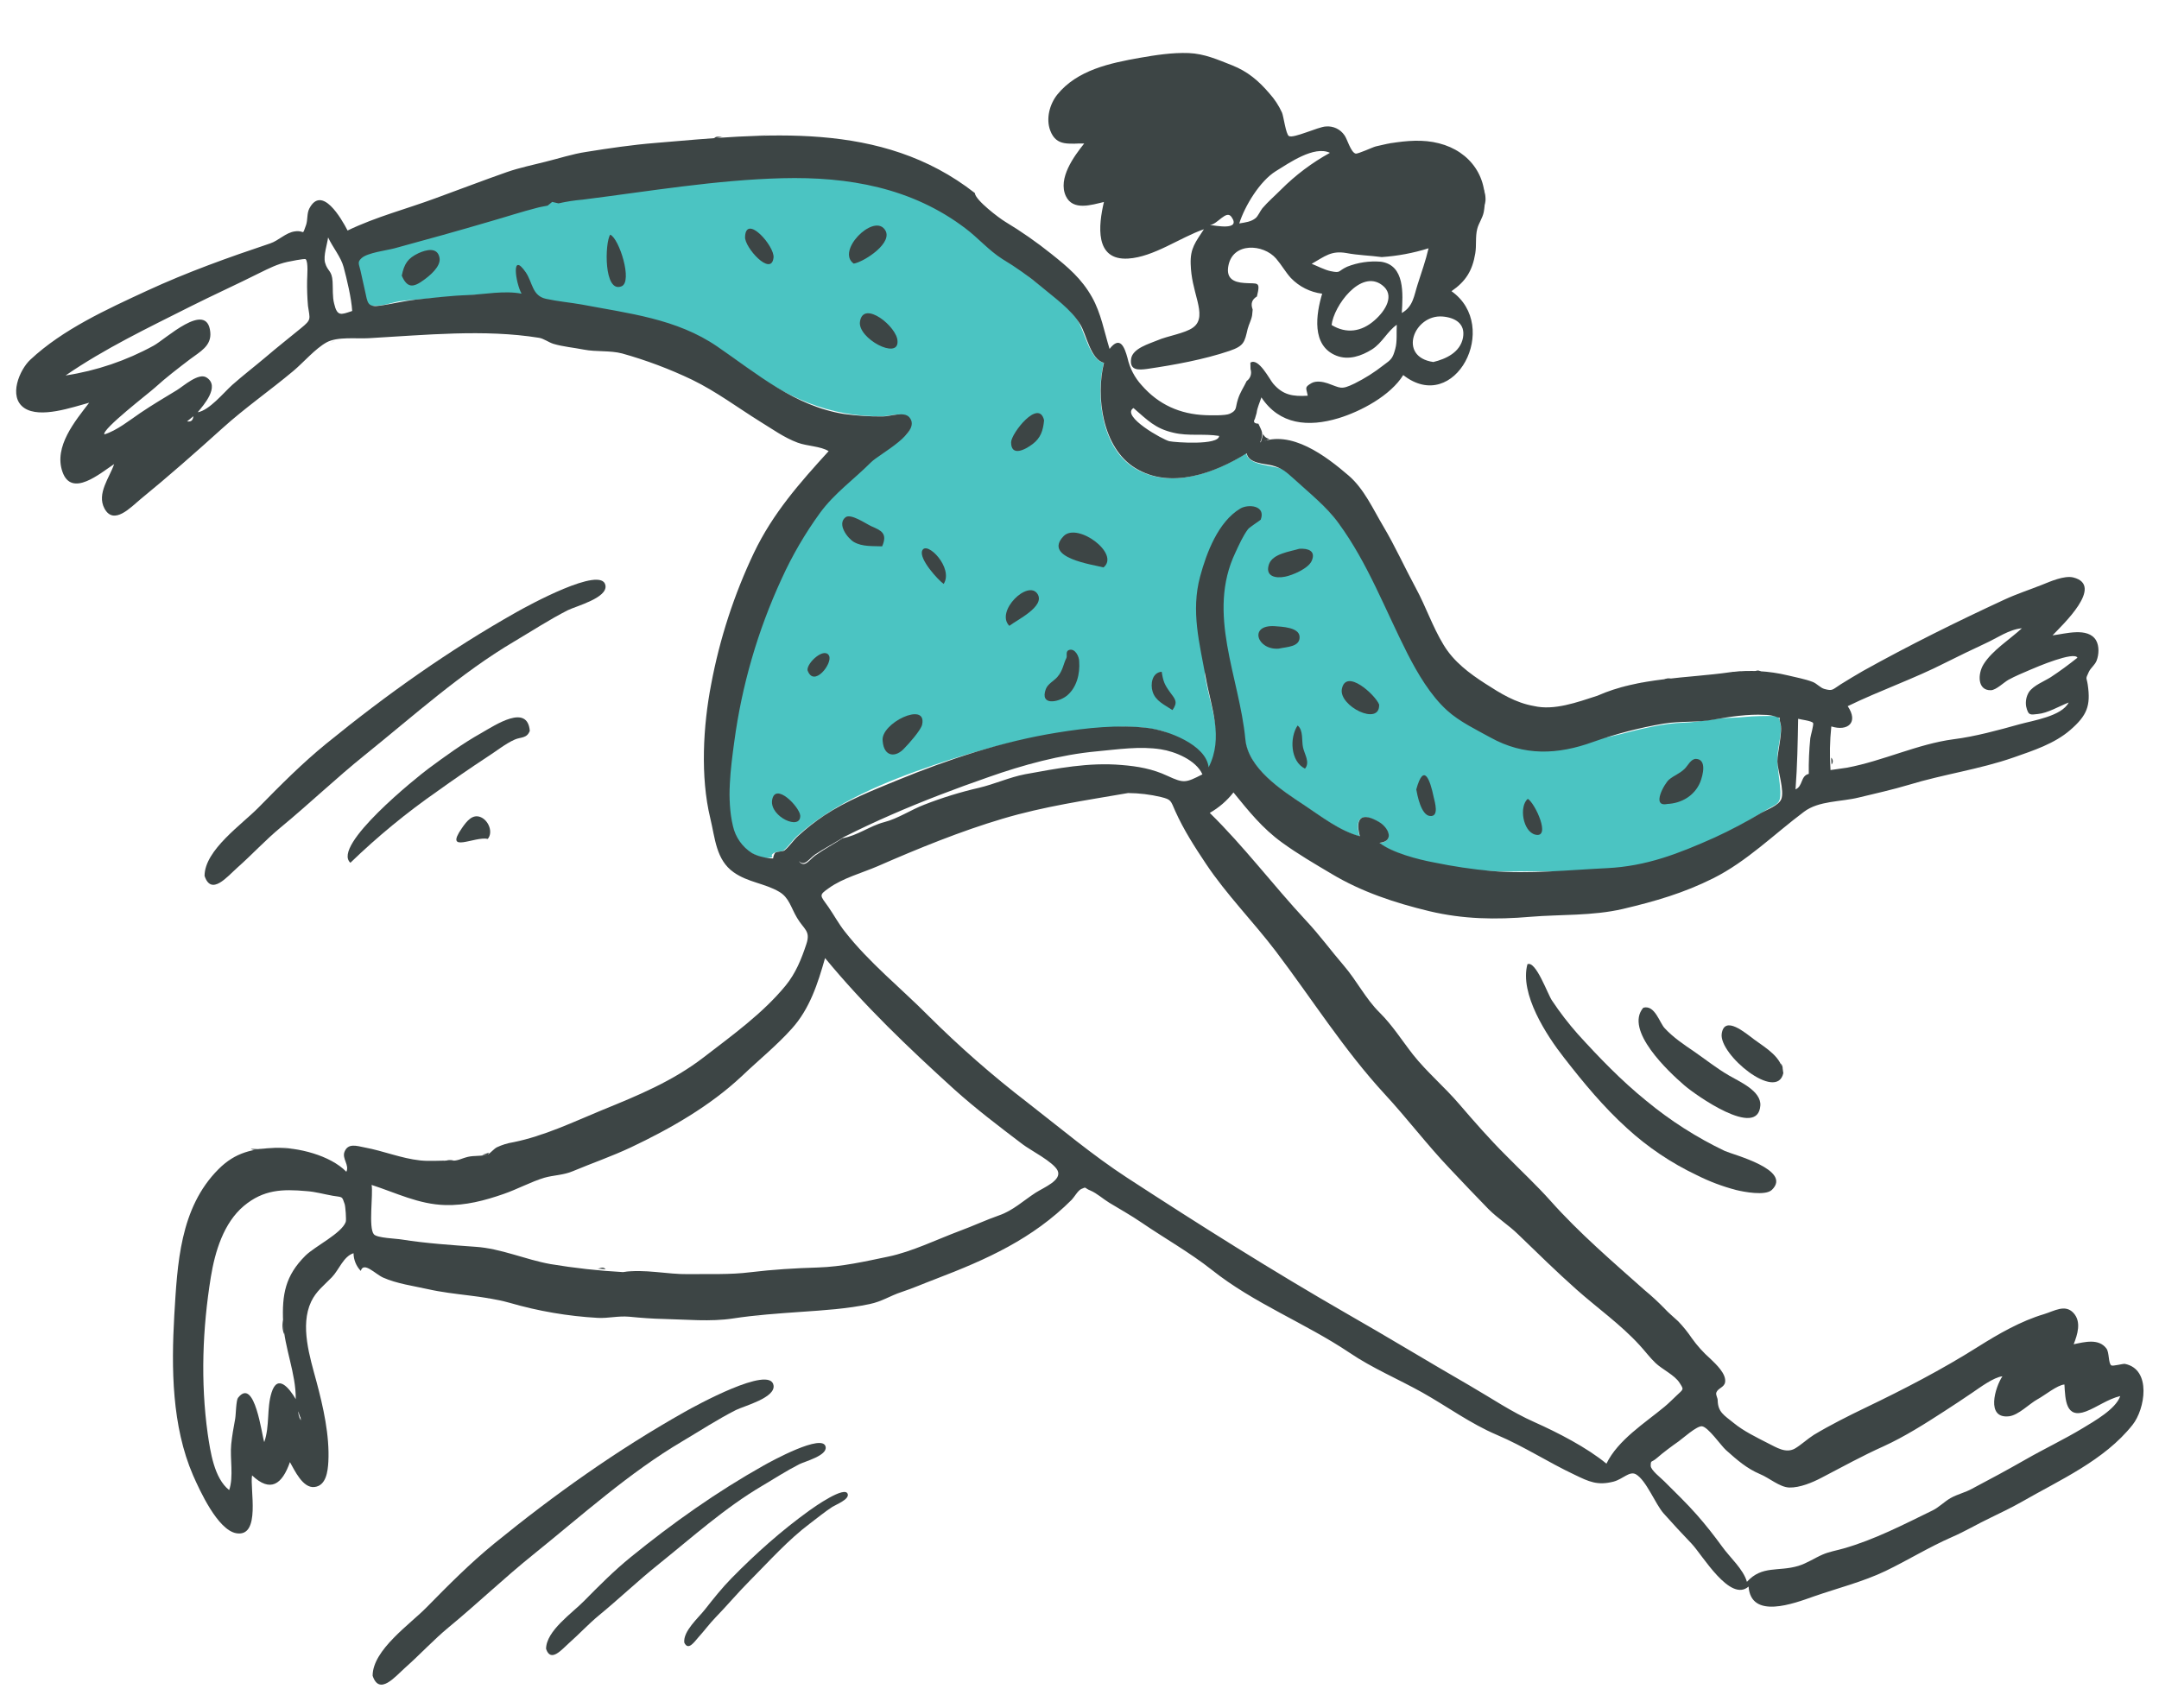
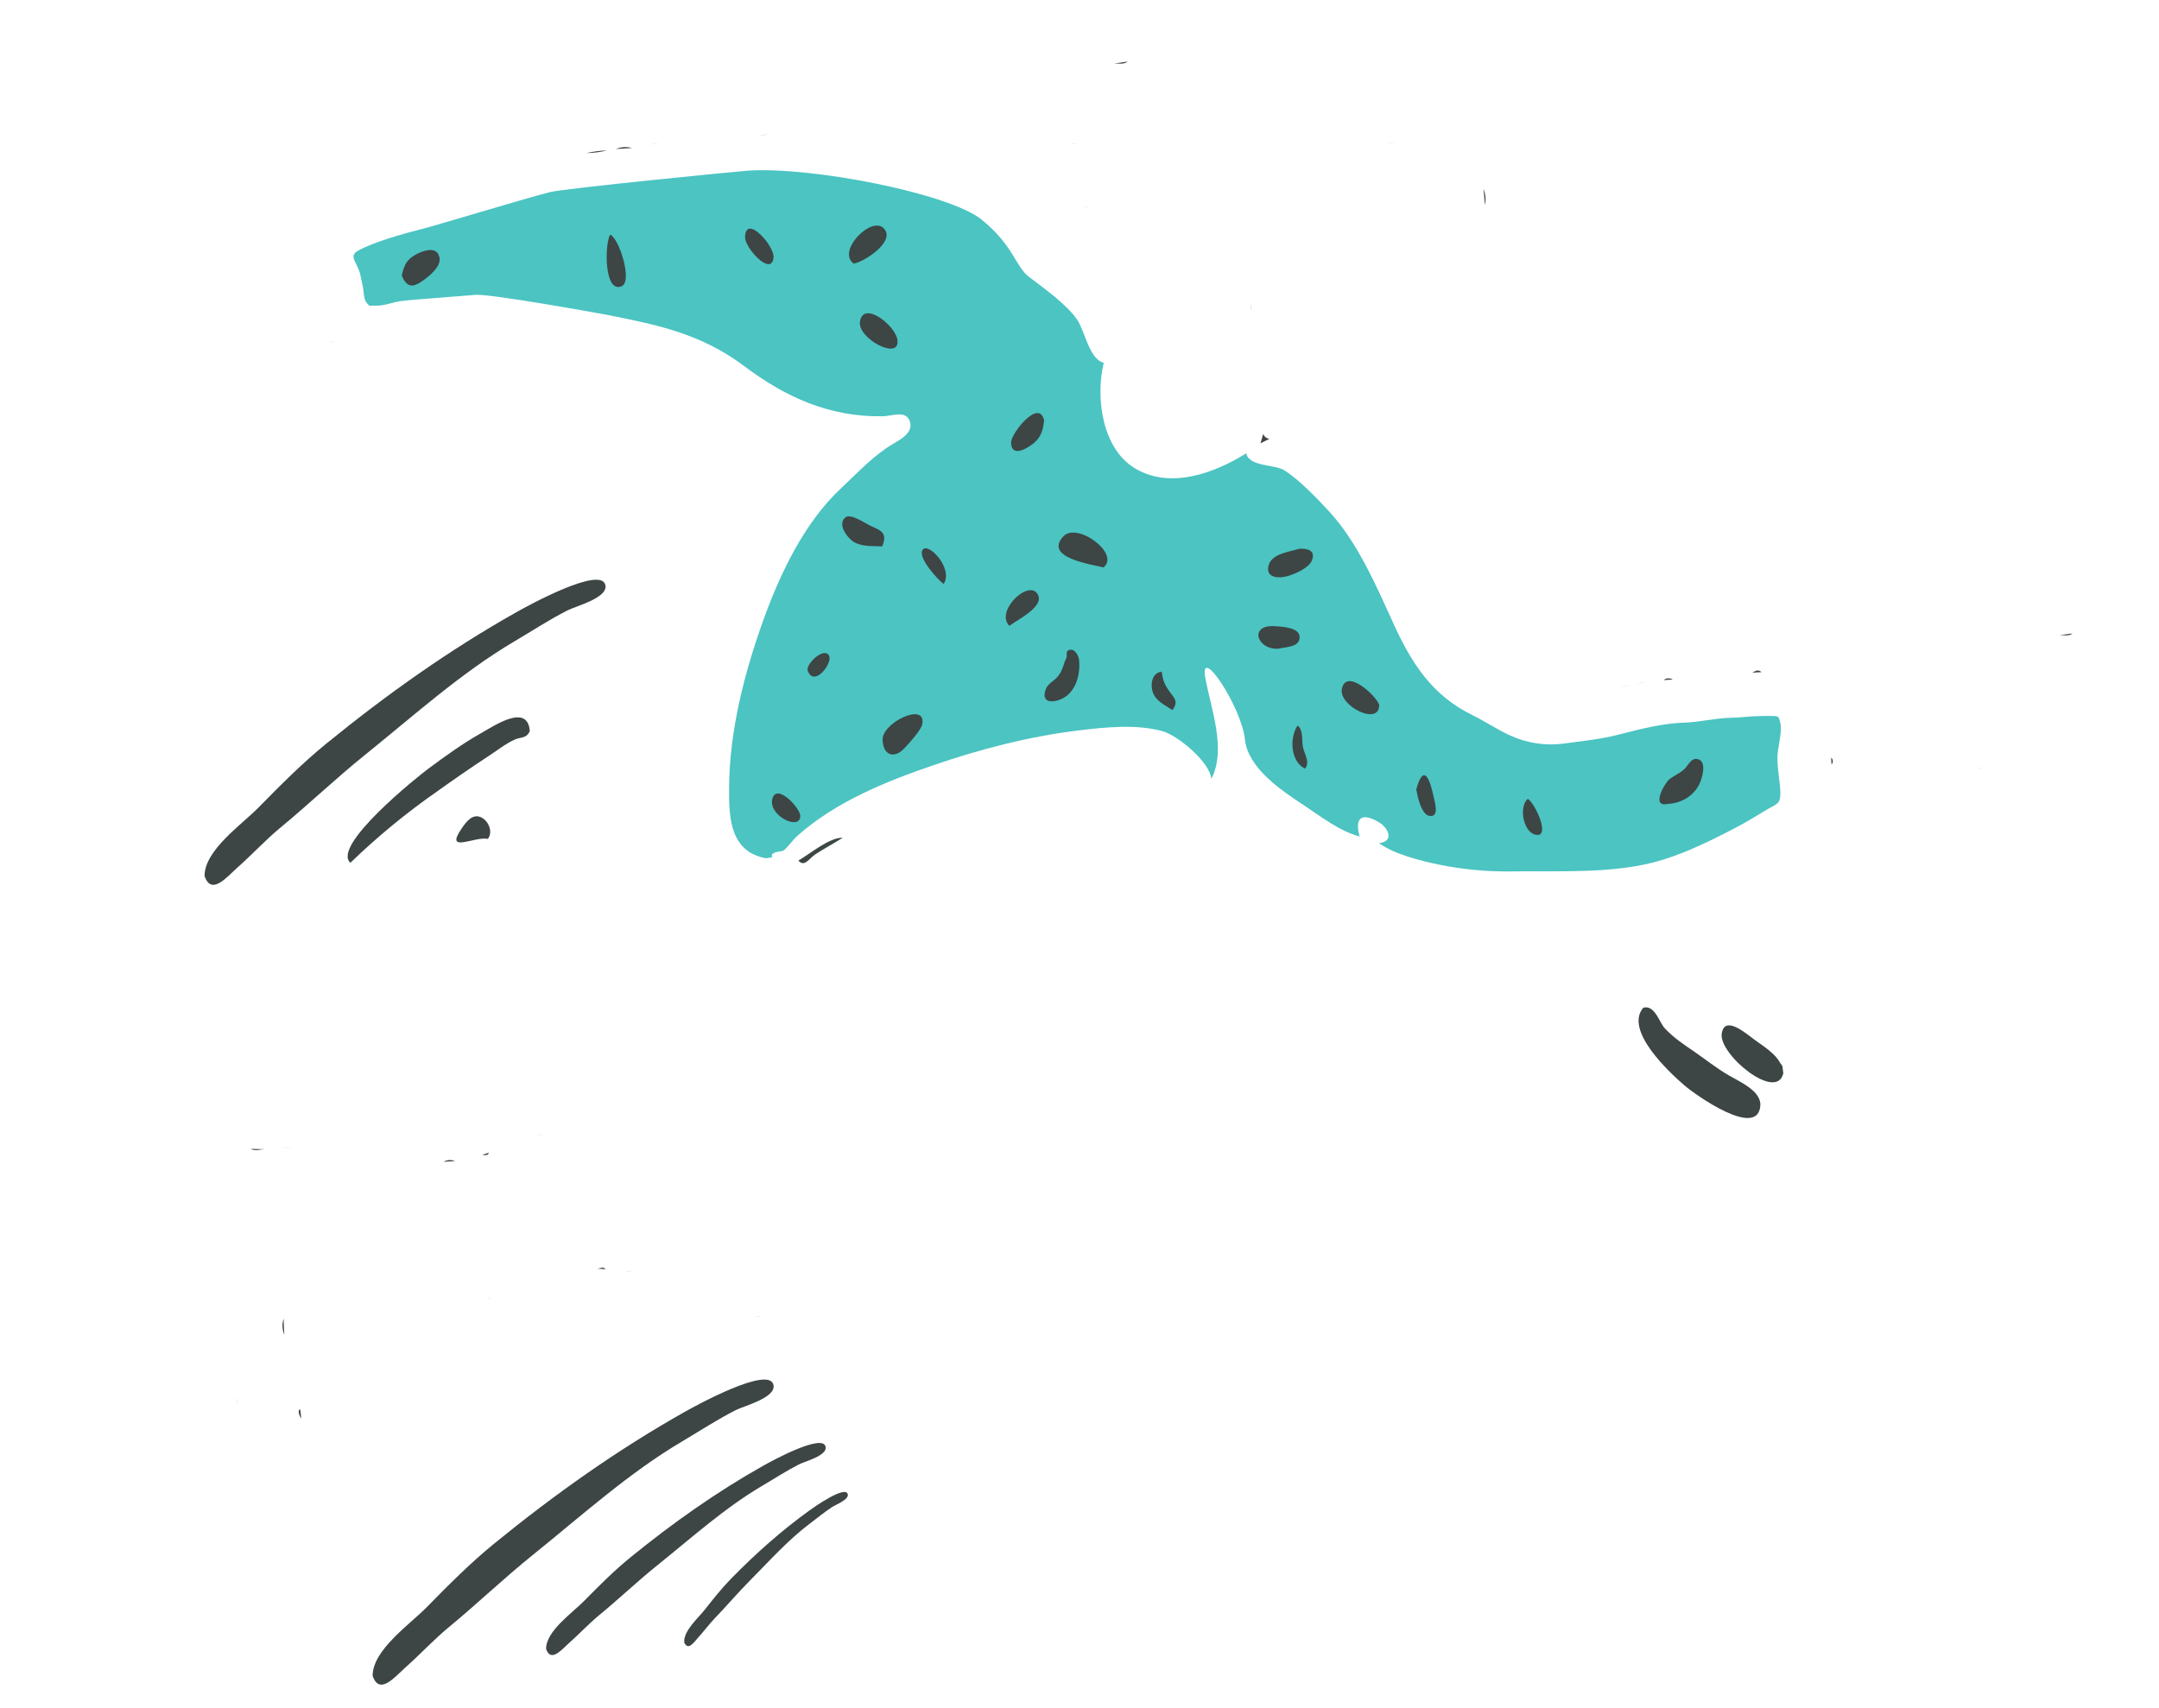
<svg xmlns="http://www.w3.org/2000/svg" width="498" height="394" viewBox="0 0 498 394" fill="none">
  <g clip-path="url(#clip0_509_577)">
    <path fill-rule="evenodd" clip-rule="evenodd" d="M261.702 107.979C269.865 112.991 280.134 109.145 287.457 104.577C288.12 107.712 294.045 107.091 296.24 108.494C299.751 110.717 303.75 114.921 306.572 117.979C313.117 125.047 317.475 135.209 321.425 143.862C325.499 152.824 330.283 160.421 339.577 164.942C342.567 166.403 345.539 168.446 348.628 169.795C352.322 171.432 356.385 172.046 360.395 171.574C365.052 170.924 369.094 170.575 373.614 169.403C378.446 168.16 383.643 166.842 388.489 166.709C392.123 166.596 395.706 165.64 399.238 165.586C401.399 165.562 403.542 165.221 405.704 165.197C406.548 165.199 407.232 165.158 408.129 165.157C410.244 165.241 410.228 164.978 410.655 166.804C411.156 168.997 409.949 172.615 409.98 174.888C409.981 177.534 410.557 180.092 410.66 182.679C410.73 185.585 409.873 185.372 407.428 186.842C405.037 188.309 402.797 189.661 400.29 190.976C393.179 194.684 385.697 198.362 377.708 199.743C368.154 201.429 357.99 200.876 348.396 201.03C342.964 201.089 337.541 200.581 332.213 199.516C328.101 198.705 321.459 197.041 318.087 194.493C321.705 194.116 320.25 190.976 318.061 189.679C314.068 187.326 312.406 188.643 313.615 192.962C309.005 191.758 304.742 188.416 300.729 185.747C295.566 182.354 287.869 177.207 287.154 170.583C286.385 163.062 276.643 148.461 278.012 156.316C279.281 163.384 282.961 172.793 279.417 179.674C279.019 175.676 271.528 169.565 268.097 168.66C262.036 167.014 255.01 167.754 248.829 168.497C237.409 169.872 226.032 172.831 215.229 176.551C204.32 180.276 192.68 184.998 183.917 192.828C182.814 193.794 181.852 195.333 180.743 196.194C180.338 196.483 179.119 196.397 178.56 196.748C177.083 197.631 179.406 197.65 176.892 197.96C176.369 198.044 174.915 197.55 174.482 197.364C168.218 194.989 168.139 187.533 168.168 181.869C168.225 168.795 171.641 155.413 176.024 143.19C179.957 132.264 185.528 120.499 194.123 112.521C197.869 109.015 201.584 104.981 206.018 102.386C207.699 101.385 210.718 99.828 209.876 97.233C208.972 94.482 205.742 96.052 203.42 96.033C191.293 96.181 181.207 91.655 171.59 84.402C161.701 77.006 151.655 74.912 139.856 72.605C136.441 71.964 113.025 67.764 109.716 68.016C106.039 68.29 102.418 68.613 98.742 68.888C96.589 69.07 94.381 69.203 92.235 69.491C90.51 69.753 88.606 70.556 86.862 70.502C85.222 70.442 85.356 70.91 84.494 69.745C83.865 68.936 83.915 67.134 83.694 66.089C83.482 65.202 83.32 64.259 83.109 63.372C82.461 60.501 80.269 59.151 82.565 57.849C85.881 55.956 92.83 53.95 96.522 53.04C100.059 52.192 120.056 46.068 126.759 44.342C130.082 43.454 170.944 39.461 172.469 39.369C187.183 38.378 219.004 44.613 226.439 50.675C233.874 56.736 234.156 61.429 237.364 63.882C240.959 66.629 245.751 69.992 248.398 73.642C250.183 76.128 251.223 82.892 254.596 83.694C252.647 91.643 254.199 103.403 261.702 107.979Z" fill="#4BC4C2" />
-     <path fill-rule="evenodd" clip-rule="evenodd" d="M43.146 97.209C44.105 97.363 44.503 96.969 44.604 96.01C44.051 96.467 43.6 96.864 43.146 97.209ZM69.172 325.462C68.334 325.565 69.302 327.624 69.407 327.617C69.31 326.882 69.216 326.2 69.172 325.462ZM279.065 51.901C280.178 51.992 286.326 53.316 284.072 50.065C282.857 48.286 280.852 51.793 279.065 51.901ZM261.45 94.13C258.45 96.004 268.33 101.495 269.719 101.781C271.056 102.071 281.177 102.785 281.201 100.561C277.631 99.983 274.137 100.669 270.657 99.82C266.431 98.857 264.677 96.899 261.45 94.13ZM417.218 178.527C417.177 175.782 417.294 173.036 417.567 170.304C417.637 169.718 418.428 167.077 418.199 166.774C417.852 166.265 415.303 165.995 414.764 165.816C414.667 171.219 414.573 176.676 414.161 182.098C415.91 181.358 415.291 178.961 417.218 178.527ZM81.238 71.74C81.061 68.787 80.006 64.406 79.256 61.593C78.643 59.302 76.769 57.086 75.68 54.77C75.463 56.424 74.56 58.965 74.974 60.581C75.577 62.714 76.554 62.285 76.716 64.974C76.814 66.608 76.662 68.47 77.073 70.032C77.786 73.112 78.704 72.58 81.238 71.74ZM306.766 35.258C303.127 33.52 297.306 37.627 294.253 39.504C290.592 41.788 287.137 47.499 285.85 51.545C287.312 51.298 288.571 51.17 289.627 50.313C290.18 49.856 290.689 48.661 291.18 48.05C292.461 46.544 294.116 45.121 295.509 43.715C298.844 40.376 302.634 37.529 306.766 35.258ZM330.616 83.513C333.529 82.808 336.814 81.288 337.455 77.915C338.05 74.652 335.645 73.262 332.728 73.014C326.155 72.51 322.314 82.319 330.616 83.513ZM307.151 74.976C310.547 77.047 314.053 76.572 317.108 73.848C319.564 71.689 321.878 68.057 318.784 65.756C313.864 62.031 307.627 70.608 307.151 74.976ZM461.879 317.499C459.835 317.728 456.706 320.086 454.982 321.248C452.853 322.699 450.57 324.212 448.487 325.554C444.171 328.354 439.292 331.452 434.464 333.648C429.686 335.787 424.936 338.401 420.128 340.913C418.082 341.989 415.149 343.224 412.718 343.158C410.497 343.08 408.044 340.899 405.99 340.07C402.848 338.725 400.73 336.841 398.11 334.512C396.995 333.521 393.989 329.151 392.557 329.025C391.338 328.94 388.086 331.887 387.174 332.524C385.756 333.509 383.584 335.121 382.231 336.314C380.879 337.507 380.778 336.719 380.759 338.149C380.767 339.154 383.145 340.969 383.876 341.718C386.403 344.265 389.033 346.753 391.412 349.467C393.451 351.779 395.393 354.255 397.234 356.79C398.964 359.226 402.138 361.998 402.947 364.913C406.46 361.05 410.196 362.625 414.808 361.236C416.777 360.641 418.551 359.423 420.402 358.624C421.944 357.949 423.617 357.69 425.225 357.222C432.332 355.207 439.137 351.676 445.698 348.477C447.237 347.749 448.475 346.404 449.955 345.575C451.537 344.686 453.309 344.314 454.891 343.426C458.983 341.274 463.173 339.011 467.203 336.705C471.538 334.222 476.155 332.039 480.432 329.453C483.027 327.869 488.03 325.08 489.062 322.055C486.15 322.759 483.78 324.595 481.15 325.6C476.455 327.364 476.395 322.87 476.186 319.39C474.556 319.488 471.489 322.001 470.005 322.778C468.065 323.847 465.635 326.428 463.436 326.719C457.988 327.364 460.185 320.035 461.879 317.499ZM254.649 83.691C251.546 82.978 250.616 77.16 249.155 74.814C247.047 71.342 243.248 68.713 240.136 66.096C237.328 63.753 234.343 61.633 231.207 59.754C228.025 57.723 225.695 54.953 222.71 52.698C210.325 43.283 195.661 40.726 180.436 41.112C165.106 41.506 149.751 44.123 134.46 46.048C132.56 46.207 130.674 46.498 128.814 46.917C128.331 46.787 127.852 46.71 127.369 46.581L126.313 47.438C125.583 47.588 124.485 47.759 123.812 47.959C120.278 48.859 116.76 50.023 113.233 51.029C105.767 53.225 98.502 55.249 90.974 57.29C89.156 57.77 84.756 58.299 83.406 59.544C82.356 60.507 82.799 60.851 83.16 62.469C83.515 63.983 83.818 65.499 84.172 67.012C84.823 69.936 84.673 70.951 87.864 70.494C90.582 70.066 93.235 69.43 95.959 69.108C99.945 68.709 103.977 68.202 107.926 68.07C111.873 67.886 116.356 66.981 120.306 67.749C118.948 65.344 117.808 57.792 121.276 62.822C122.897 65.212 122.71 68.239 125.971 68.943C128.644 69.523 131.456 69.777 134.175 70.248C144.904 72.302 156.055 73.483 165.467 79.954C174.711 86.278 183.227 93.65 194.683 95.501C197.649 95.91 200.64 96.102 203.634 96.073C205.323 96.078 208.571 94.824 209.767 96.287C212.72 99.76 202.834 104.694 200.894 106.663C196.963 110.604 192.459 113.785 189.144 118.324C185.691 123.075 182.727 128.164 180.297 133.514C174.795 145.424 171.111 158.097 169.368 171.107C168.527 177.296 167.582 184.391 169.06 190.547C169.343 191.826 169.877 193.037 170.63 194.109C171.382 195.181 172.339 196.093 173.446 196.791C174.224 197.214 175.06 197.52 175.927 197.701C176.708 197.913 177.513 198.025 178.322 198.033C178.382 197.574 178.535 197.133 178.771 196.736C179.33 196.385 180.549 196.47 180.954 196.181C182.063 195.321 183.025 193.781 184.128 192.815C186.007 191.101 188.011 189.53 190.124 188.115C195.401 184.623 201.228 182.367 206.943 180.012C218.734 175.175 231.149 171.042 243.848 169.008C250.536 167.918 258.136 167.09 264.889 167.954C269.248 168.485 278.203 171.756 278.783 177.013C282.274 170.136 279.384 163.324 278.115 156.257C276.693 148.405 274.665 141.013 276.821 132.999C278.288 127.566 280.968 120.366 286.113 117.305C287.948 116.242 292.031 116.579 290.805 119.88C290.759 119.989 288.219 121.624 287.877 122.067C286.704 123.62 285.822 125.631 284.981 127.428C278.232 141.539 285.859 156.056 287.257 170.524C287.87 177.207 295.616 182.298 300.78 185.691C304.792 188.36 309.056 191.702 313.666 192.906C312.512 188.637 314.118 187.27 318.111 189.623C320.3 190.92 321.755 194.06 318.189 194.433C321.177 196.741 327.127 198.288 330.809 198.966C335.152 199.865 339.543 200.52 343.959 200.926C352.867 201.661 361.779 200.701 370.67 200.272C379.824 199.827 387.245 196.893 395.467 193.224C399.182 191.514 402.801 189.6 406.307 187.492C407.531 186.783 410.27 185.824 410.868 184.36C411.65 182.461 410.05 177.794 409.976 175.682C409.948 173.461 411.299 168.723 410.649 166.699C410.059 164.776 411.35 166.074 409.348 165.242C408.57 165.019 407.763 164.907 406.954 164.91C403.301 164.707 399.012 165.335 395.463 165.972C391.446 166.743 387.62 166.285 383.702 166.944C378.189 167.876 372.766 169.282 367.493 171.147C359.283 174.128 351.546 174.435 343.795 170.139C340.52 168.325 336.664 166.493 333.818 163.913C329.968 160.44 326.97 155.329 324.637 150.759C319.491 140.644 315.522 129.929 308.797 120.756C305.921 116.801 301.989 113.704 298.415 110.427C296.687 108.89 295.736 107.995 293.483 107.39C291.661 106.917 288.024 106.977 287.563 104.571C280.24 109.139 269.971 112.985 261.861 107.969C254.301 103.344 252.694 91.534 254.649 83.691ZM260.198 182.947C250.381 184.649 240.861 186.015 231.271 188.868C221.629 191.723 211.587 195.82 202.488 199.807C198.94 201.343 194.371 202.571 191.185 204.879C188.807 206.557 189.119 206.485 191.078 209.225C192.348 211.053 193.477 213.155 194.847 214.872C200.394 221.999 207.822 227.955 214.113 234.297C221.307 241.467 228.954 248.166 237.005 254.351C244.532 260.196 252.036 266.518 259.998 271.701C276.582 282.503 293.42 293.132 310.581 303.001C320.143 308.458 329.454 314.142 339.019 319.652C343.993 322.528 348.671 325.739 353.93 328.068C359.352 330.494 365.994 333.904 370.546 337.652C373.222 332.146 379.427 328.281 383.949 324.516C384.854 323.774 385.848 322.761 386.697 321.969C388.344 320.389 388.465 320.646 387.417 319.016C386.307 317.23 383.432 315.922 381.865 314.428C380.465 313.084 379.485 311.714 378.187 310.31C373.838 305.545 368.438 301.742 363.644 297.48C359.018 293.366 354.756 289.177 350.218 284.794C347.976 282.6 345.512 281.108 343.322 278.911C340.342 275.863 337.356 272.709 334.425 269.604C329.131 264.049 324.601 258.024 319.409 252.41C309.982 242.182 302.628 230.454 294.261 219.421C289.105 212.64 282.925 206.398 278.17 199.275C275.56 195.358 273.059 191.486 271.11 187.159C270.011 184.685 270.209 184.461 267.799 183.865C265.308 183.272 262.758 182.963 260.198 182.947ZM143.699 293.461C148.665 292.686 153.916 294.011 158.765 293.931C163.509 293.857 168.378 294.093 173.09 293.492C178.276 292.863 183.48 292.55 188.642 292.398C194.277 292.218 199.533 291.002 204.9 289.885C210.32 288.765 216.111 285.93 221.323 283.976C224.42 282.837 227.396 281.441 230.497 280.355C233.65 279.265 236.096 276.949 238.889 275.14C240.82 273.913 244.943 272.289 243.966 270.072C243.053 268.063 237.612 265.322 235.841 263.946C230.478 259.877 225.115 255.807 220.095 251.294C209.491 241.666 199.416 232.059 190.31 221.018C188.655 226.833 186.792 232.713 182.636 237.302C179.126 241.218 174.949 244.591 171.157 248.206C163.766 255.159 154.635 260.365 145.555 264.669C141.04 266.792 136.697 268.271 132.116 270.187C129.956 271.11 127.633 271.091 125.559 271.692C122.501 272.617 119.334 274.342 116.181 275.432C111.788 276.966 107.321 278.134 102.669 277.991C96.592 277.827 91.367 275.178 85.717 273.349C86.11 275.495 84.94 283.238 86.244 284.747C86.982 285.602 91.315 285.712 92.701 285.946C98.241 286.83 104.121 287.217 109.686 287.623C115.566 288.01 121.208 290.581 126.968 291.61C132.507 292.533 138.093 293.151 143.699 293.461ZM47.911 330.763C48.526 334.853 49.37 340.994 52.86 343.747C53.938 340.613 53.004 336.489 53.333 333.188C53.531 331.218 53.887 329.239 54.246 327.312C54.442 326.189 54.413 323.069 54.953 322.401C58.781 317.62 60.385 331.123 60.953 332.677C62.258 328.947 61.489 324.919 62.64 321.251C64.013 316.882 66.69 320.161 68.218 322.767C68.284 316.837 65.612 311.018 65.303 305.004C65.021 298.565 65.819 294.284 70.448 289.666C72.69 287.467 78.741 284.563 79.742 281.91C79.927 281.476 79.678 278.21 79.492 277.745C78.852 275.878 79.084 276.235 76.739 275.847C74.713 275.492 72.779 274.921 70.713 274.78C65.09 274.272 60.772 274.426 56.25 278.191C51.58 282.123 49.601 288.698 48.636 294.577C46.711 306.44 46.238 318.745 47.911 330.763ZM426.048 177.096C434.344 175.539 442.391 171.615 450.61 170.539C455.533 169.925 460.983 168.433 465.809 167.084C468.975 166.206 475.564 165.227 477.168 162.062C475.053 162.877 472.303 164.524 470.046 164.713C468.419 164.863 467.86 165.215 467.356 162.97C467.162 161.821 467.391 160.641 468 159.65C469.068 158.104 471.442 157.22 473.018 156.226C475.15 154.828 477.17 153.33 479.184 151.727C478.458 150.184 469.711 153.885 468.323 154.498C466.626 155.235 464.926 155.919 463.292 156.811C462.219 157.405 460.428 159.206 459.216 159.226C456.108 159.307 456.142 155.495 457.537 153.241C459.508 150.054 463.627 147.478 466.376 144.931C463.333 145.22 460.605 147.236 457.882 148.458C454.853 149.857 451.778 151.365 448.756 152.87C441.487 156.588 433.63 159.284 426.197 162.906C428.745 166.668 426.234 168.777 422.415 167.578C422.063 170.922 422 174.289 422.23 177.644C423.485 177.462 424.74 177.281 426.048 177.096ZM70.839 64.639C70.847 63.898 71.16 60.334 70.495 59.792C70.272 59.594 66.623 60.342 66.311 60.414C63.968 60.925 62.073 61.886 59.87 62.971C54.594 65.617 49.201 68.058 43.926 70.704C34.042 75.69 24.245 80.354 15.125 86.618C22.248 85.53 29.126 83.2 35.447 79.733C38.104 78.303 47.74 69.204 48.499 76.567C48.854 79.826 46.085 81.157 43.814 82.881C41.04 85.006 38.315 87.075 35.764 89.398C34.414 90.644 23.469 99.028 24.068 100.209C26.918 99.35 29.887 96.948 32.371 95.264C35.108 93.406 38.013 91.697 40.812 89.994C42.339 89.055 45.841 85.881 47.655 87.095C50.838 89.126 46.932 93.489 45.605 95.103C48.27 94.678 51.61 90.561 53.562 88.804C56.067 86.589 58.69 84.579 61.25 82.414C63.91 80.138 66.681 77.96 69.396 75.733C71.91 73.677 71.49 73.702 71.037 70.554C70.867 68.588 70.801 66.613 70.839 64.639ZM194.344 193.365C197.739 192.79 200.714 190.494 203.936 189.665C207.157 188.837 210.095 186.808 213.242 185.613C217.338 184.015 221.545 182.719 225.83 181.734C229.419 180.883 232.859 179.3 236.458 178.607C243.922 177.258 251.064 175.823 258.701 176.475C262.465 176.778 265.825 177.369 269.245 178.963C273.098 180.742 273.46 180.614 277.351 178.634C275.886 175.335 271.018 173.353 267.77 172.86C262.922 172.094 257.904 172.872 253.024 173.324C244.576 174.097 235.96 176.467 228.003 179.274C212.758 184.584 198.135 190.596 184.326 198.73C185.636 200.344 186.774 198.212 188.143 197.283C190.167 195.838 192.367 194.701 194.344 193.365ZM318.713 59.305C316 58.939 313.254 58.892 310.531 58.368C307.066 57.783 305.667 59.084 302.556 60.859C303.852 61.363 305.542 62.267 306.931 62.554C309.335 63.044 308.515 62.564 310.721 61.532C313.195 60.551 315.862 60.155 318.514 60.375C324.1 61.15 323.603 67.795 323.341 72.203C325.995 70.72 326.158 68.17 327.005 65.579C327.891 62.774 328.843 60.177 329.513 57.279C326.005 58.377 322.38 59.057 318.713 59.305ZM368.436 160.507C378.045 156.225 389.142 156.51 399.185 155.059C403.588 154.515 408.053 154.766 412.368 155.8C414.243 156.269 416.322 156.621 418.104 157.307C419.076 157.672 419.875 158.682 420.841 158.942C422.771 159.461 422.644 159.098 424.575 157.87C426.305 156.814 427.983 155.76 429.769 154.753C440.44 148.82 451.25 143.46 462.287 138.351C465.161 137.014 468.008 136.101 470.997 134.916C472.851 134.17 476.14 132.702 478.228 133.211C485.515 135.048 475.622 144.269 473.439 146.57C476.321 146.238 481.604 144.597 483.48 147.712C484.246 149.042 484.153 151.005 483.605 152.414C483.192 153.444 482.228 154.084 481.809 155.009C480.967 156.806 481.297 156.151 481.562 157.934C482.278 162.813 481.409 165.034 477.548 168.389C473.888 171.572 469.022 173.135 464.475 174.732C456.621 177.48 448.247 178.618 440.269 181.056C436.485 182.184 432.58 183.053 428.783 183.97C424.573 185.017 419.54 184.685 416.108 187.272C409.191 192.451 402.972 198.699 395.187 202.607C388.323 206.036 381.84 207.908 374.349 209.681C367.325 211.321 359.861 210.924 353.037 211.493C345.006 212.188 337.506 212.057 329.69 210.199C321.767 208.294 314.068 205.741 307.171 201.605C303.287 199.299 299.405 197.045 295.708 194.357C291.185 191.084 288.046 187.145 284.513 182.807C283.014 184.722 281.157 186.325 279.046 187.528C286.895 195.205 293.719 204.266 301.222 212.335C304.378 215.69 307.025 219.341 309.974 222.762C312.924 226.183 315.027 230.448 318.224 233.59C321.197 236.533 323.358 240.001 325.93 243.286C329.128 247.327 333.24 250.784 336.589 254.71C340.05 258.735 343.563 262.757 347.324 266.5C350.752 269.998 354.441 273.427 357.666 277.043C364.287 284.477 371.963 291.053 379.377 297.645C380.96 298.952 382.471 300.345 383.902 301.817C384.918 302.92 385.86 303.657 387.089 304.801C388.242 306.005 389.291 307.305 390.225 308.687C391.469 310.437 392.911 312.037 394.522 313.455C395.754 314.651 398.266 316.934 397.91 318.913C397.665 320.092 396.248 320.23 395.888 321.258C395.71 321.797 396.227 322.507 396.206 323.038C396.263 325.733 397.625 326.445 399.898 328.266C402.174 330.14 405.108 331.551 407.776 332.925C409.787 333.915 411.877 335.324 413.972 334.193C415.4 333.366 416.898 331.953 418.372 331.017C422.191 328.724 426.391 326.619 430.288 324.744C439.108 320.509 447.91 315.958 456.246 310.694C460.974 307.711 466.125 304.755 471.464 303.164C473.847 302.439 476.334 300.807 478.252 302.862C480.169 304.916 479.187 307.885 478.318 310.107C480.819 309.586 484.09 308.702 485.869 311.082C486.557 311.993 486.286 314.496 487.001 314.982C487.332 315.227 489.666 314.557 490.146 314.634C496.342 315.902 494.785 325.097 491.889 328.711C485.367 336.935 475.084 341.417 466.262 346.499C463.966 347.801 461.555 348.951 459.197 350.099C456.119 351.554 453.319 353.257 450.182 354.61C444.99 356.88 439.953 359.988 434.928 362.407C429.748 364.888 423.927 366.349 418.397 368.27C413.748 369.925 403.894 373.64 403.329 366.001C399.069 369.75 392.654 358.706 390.231 356.153C388.035 353.851 385.836 351.496 383.742 349.135C381.818 346.975 379.746 341.49 377.341 340.101C375.868 339.29 374.399 341.177 372.219 341.785C368.478 342.75 366.522 341.81 363.208 340.21C357.126 337.348 351.523 333.663 345.296 331.022C339.178 328.427 333.821 324.462 328.033 321.212C322.464 318.108 316.51 315.608 311.284 312.06C301.003 305.164 289.231 300.687 279.477 292.913C274.436 288.93 268.648 285.679 263.31 282.032C260.889 280.378 258.323 278.945 255.859 277.453C254.435 276.586 253.038 275.294 251.522 274.645C250.009 274.048 250.726 273.687 249.391 274.297C248.621 274.661 247.813 276.138 247.217 276.756C238.16 285.82 227.626 290.529 215.816 295.049C213.133 296.057 210.666 297.158 207.925 298.064C205.337 298.908 203.465 300.237 200.599 300.833C195.337 301.943 190.132 302.257 184.773 302.632C179.519 303.001 174.107 303.379 169.036 304.161C163.807 304.952 158.286 304.384 153.108 304.272C150.467 304.22 147.764 304.012 145.11 303.748C142.512 303.534 140.385 304.138 137.898 304.023C131 303.636 124.169 302.467 117.533 300.539C111.255 298.8 104.977 298.807 98.665 297.388C95.296 296.638 91.519 296.124 88.375 294.726C86.586 293.934 83.872 290.922 83.217 293.184C82.164 292.086 81.567 290.627 81.547 289.104C79.216 289.826 78.191 292.957 76.551 294.643C74.714 296.553 72.944 297.824 71.772 300.276C69.151 305.831 71.488 313.099 72.984 318.671C74.549 324.503 76.055 331.133 75.737 337.238C75.607 339.468 75.222 342.719 72.551 343.039C69.826 343.361 67.937 339.136 66.876 337.295C65.075 342.43 62.396 344.39 58.144 340.36C57.579 343.251 60.272 354.678 54.514 353.702C50.196 352.956 46.056 343.786 44.529 340.332C39.626 328.986 39.507 315.605 40.2 303.445C40.915 291.654 41.452 278.657 50.411 269.705C54.292 265.82 58.253 265 63.464 264.792C68.678 264.637 76.178 266.514 79.889 270.313C80.641 268.786 78.864 267.305 79.455 265.735C80.278 263.622 82.273 264.348 84.142 264.712C88.464 265.51 92.524 267.224 96.932 267.7C99.215 267.933 101.469 267.691 103.742 267.766C105.7 267.86 106.194 267.301 107.91 266.88C109.261 266.535 111.334 266.78 112.57 266.283C113.083 266.04 113.92 265.037 114.584 264.68C115.799 264.104 117.09 263.705 118.417 263.497C125.507 262.065 132.173 258.859 138.917 256.072C147.158 252.719 155.138 249.434 162.299 243.923C168.854 238.872 175.935 233.789 181.196 227.387C183.554 224.494 184.839 221.295 186 217.785C187.028 214.707 185.429 214.433 183.841 211.724C182.433 209.374 182.031 207.07 179.734 205.727C176.397 203.758 172.534 203.567 169.227 201.226C165.15 198.349 164.957 193.386 163.833 188.744C161.518 179.2 162.181 167.412 164.034 157.882C166 147.365 169.323 137.15 173.92 127.495C178.279 118.395 184.454 111.409 191.136 104.075C189.272 102.917 186.213 102.942 184.001 102.123C180.817 100.939 178.166 98.981 175.318 97.248C170.056 93.966 165.247 90.34 159.648 87.607C154.452 85.122 149.052 83.092 143.507 81.54C140.72 80.808 137.525 81.212 134.642 80.645C132.399 80.198 129.853 79.98 127.65 79.319C126.521 78.964 125.468 78.128 124.348 77.93C111.721 75.885 97.982 77.294 85.046 78.019C82.259 78.187 77.845 77.606 75.342 78.974C72.737 80.4 69.927 83.692 67.666 85.574C62.292 90.078 56.517 94.076 51.313 98.781C45.158 104.338 38.844 109.903 32.407 115.159C30.195 116.985 26.234 121.298 24.094 117.3C22.252 113.865 25.299 110.136 26.327 107.058C23.129 109.155 16.51 114.898 14.404 108.834C12.366 103.03 17.34 97.121 20.569 92.905C16.726 93.93 9.289 96.6 5.604 94.123C1.809 91.547 4.543 85.244 6.992 82.98C14.484 75.968 24.705 71.331 33.893 67.074C43.236 62.755 52.689 59.381 62.309 56.157C64.275 55.509 65.905 53.665 67.998 53.38C70.404 53.024 69.606 54.66 70.6 51.901C71.004 50.712 70.76 49.298 71.325 48.153C74.205 42.529 78.741 50.406 80.174 53.177C86.841 49.971 93.701 48.236 100.513 45.709C105.935 43.742 111.453 41.611 116.93 39.694C119.876 38.67 122.9 38.065 125.861 37.305C128.721 36.604 132.137 35.499 135.17 35.051C140.396 34.208 145.94 33.398 151.138 32.98C176.443 30.875 203.262 27.621 224.856 44.526C224.955 46.16 230.481 50.325 231.85 51.143C235.572 53.387 239.141 55.877 242.534 58.596C246.358 61.647 249.47 64.264 251.892 68.564C253.961 72.249 254.688 76.439 255.934 80.492C258.382 77.328 259.394 80.124 260.069 82.571C260.589 84.928 261.721 87.105 263.351 88.882C267.26 93.357 272.194 95.547 278.064 95.776C279.122 95.818 282.716 95.919 283.689 95.438C285.432 94.592 284.878 94.149 285.546 92.098C286.032 90.534 286.859 89.373 287.562 87.902C287.987 87.602 288.304 87.171 288.464 86.675C288.625 86.178 288.62 85.643 288.452 85.15C288.423 84.675 288.444 84.145 288.416 83.67C290.291 82.393 292.872 87.583 293.665 88.487C295.936 91.155 298.225 91.494 301.643 91.288C301.321 89.456 300.789 89.382 302.523 88.378C303.595 87.784 305.142 88.061 306.219 88.42C309.236 89.456 309.218 90.039 312.448 88.469C314.806 87.299 317.037 85.888 319.106 84.258C320.926 82.931 321.229 82.702 321.834 80.496C322.314 78.826 322.076 76.618 322.185 74.918C320.007 76.425 318.848 79.088 316.459 80.607C314.018 82.13 311.073 83.154 308.263 82.053C302.426 79.758 303.569 72.44 304.975 67.751C302.218 67.409 299.662 66.124 297.739 64.112C296.552 62.808 295.607 61.118 294.358 59.659C291.408 56.238 284.313 55.818 283.329 61.381C282.813 64.216 284.503 65.12 287.046 65.285C290.12 65.523 290.812 64.74 289.924 68.392C288.753 69.098 288.442 70.069 288.945 71.415C288.918 71.84 288.841 72.32 288.814 72.745C288.618 73.868 288.09 74.747 287.789 75.876C287.076 78.935 286.969 79.788 283.609 80.943C277.714 82.938 270.825 84.199 264.653 85.1C262.612 85.381 260.457 85.511 260.92 82.679C261.358 80.324 265.096 79.305 267 78.503C269.21 77.523 273.341 76.904 275.16 75.578C277.135 74.189 276.785 71.882 276.218 69.481C275.456 66.458 274.738 64.173 274.643 60.845C274.533 57.253 275.768 55.856 277.699 52.882C272.169 54.803 266.108 59.295 260.22 59.649C252.439 60.117 253.373 51.965 254.633 46.597C251.823 47.242 247.48 48.721 245.845 45.221C243.964 41.153 247.721 36.059 250.076 33.113C246.798 32.992 243.691 33.973 242.244 30.091C241.238 27.4 242.092 24.068 243.858 21.845C248.473 16.117 256.135 14.545 262.869 13.346C266.576 12.7 270.392 12.1 274.199 12.241C277.849 12.392 280.832 13.747 284.236 15.077C287.804 16.502 290.307 18.627 292.804 21.546C293.993 22.865 294.972 24.358 295.708 25.975C296.074 26.8 296.588 30.95 297.3 31.383C298.34 32.008 304.135 29.226 305.82 29.177C306.65 29.099 307.484 29.245 308.239 29.6C308.993 29.955 309.639 30.505 310.11 31.194C310.739 32.003 311.56 35.129 312.686 35.431C313.222 35.558 316.556 33.981 317.335 33.776C318.482 33.548 319.571 33.218 320.773 33.04C324.431 32.449 328.263 32.113 331.907 33.058C339.194 34.895 343.632 41.137 342.252 48.893C341.969 50.339 341.087 51.45 340.745 52.794C340.275 54.621 340.602 56.559 340.293 58.43C339.637 62.438 338.098 64.912 334.804 67.174C346.266 75.269 335.58 95.861 323.674 86.523C320.74 91.251 313.942 94.888 308.761 96.469C301.765 98.584 295.133 97.977 290.955 91.667C290.601 92.799 289.99 94.053 289.853 95.278C289.72 95.71 289.591 96.194 289.459 96.625C289.027 97.339 289.26 97.695 290.265 97.741C291.062 99.598 291.545 99.728 290.683 102.055C297.785 99.088 305.802 105.167 311.088 109.717C314.649 112.784 316.725 117.474 319.072 121.408C321.832 126.057 324.026 130.952 326.578 135.667C328.892 139.92 330.439 144.589 332.957 148.724C335.304 152.658 338.948 155.349 342.626 157.721C346.084 159.947 349.539 162.12 353.805 162.869C358.513 163.961 363.778 162.004 368.436 160.507Z" fill="#3D4545" />
    <path fill-rule="evenodd" clip-rule="evenodd" d="M47.184 202.059C47.194 196.079 55.86 190.16 59.686 186.226C64.658 181.164 69.682 176.099 75.215 171.586C89.096 160.273 103.567 149.984 119.132 141.215C121.53 139.854 138.894 130.29 139.656 135.059C140.146 137.94 132.924 139.804 130.977 140.767C126.728 142.928 122.717 145.551 118.642 147.965C106.362 155.213 95.453 165.077 84.231 174.113C77.537 179.49 71.301 185.474 64.716 190.897C61.197 193.808 58.128 197.167 54.722 200.177C52.368 202.277 48.731 206.729 47.184 202.059Z" fill="#3D4545" />
    <path fill-rule="evenodd" clip-rule="evenodd" d="M85.952 386.571C85.961 380.591 94.628 374.672 98.454 370.738C103.425 365.676 108.45 360.611 113.982 356.098C127.864 344.785 142.335 334.496 157.9 325.727C160.298 324.366 177.662 314.802 178.424 319.571C178.914 322.452 171.692 324.316 169.745 325.279C165.495 327.44 161.485 330.063 157.409 332.477C145.129 339.725 134.221 349.589 122.998 358.625C116.304 364.002 110.069 369.986 103.483 375.409C99.965 378.32 96.896 381.68 93.489 384.689C91.136 386.789 87.499 391.241 85.952 386.571Z" fill="#3D4545" />
    <path fill-rule="evenodd" clip-rule="evenodd" d="M125.959 380.379C125.966 376.223 132.01 372.108 134.678 369.373C138.146 365.854 141.65 362.333 145.508 359.196C155.19 351.331 165.282 344.178 176.136 338.081C177.809 337.135 189.918 330.485 190.448 333.8C190.79 335.802 185.753 337.098 184.396 337.768C181.432 339.271 178.636 341.094 175.793 342.773C167.23 347.812 159.621 354.669 151.795 360.951C147.126 364.689 142.778 368.849 138.185 372.619C135.731 374.642 133.591 376.978 131.215 379.07C129.573 380.529 127.037 383.624 125.959 380.379Z" fill="#3D4545" />
    <path fill-rule="evenodd" clip-rule="evenodd" d="M157.837 378.926C157.545 376.281 161.096 373.23 162.598 371.299C164.553 368.812 166.531 366.321 168.762 364.048C174.36 358.351 180.27 353.077 186.74 348.422C187.737 347.7 194.966 342.602 195.541 344.673C195.901 345.923 192.789 347.108 191.973 347.631C190.195 348.799 188.546 350.159 186.857 351.431C181.769 355.25 177.418 360.158 172.887 364.715C170.184 367.428 167.714 370.386 165.061 373.113C163.645 374.576 162.45 376.216 161.087 377.717C160.147 378.763 158.755 380.914 157.837 378.926Z" fill="#3D4545" />
-     <path fill-rule="evenodd" clip-rule="evenodd" d="M352.322 222.437C354.273 221.526 357.019 229.457 357.998 230.827C359.801 233.542 361.79 236.127 363.951 238.565C368.923 244.034 373.932 249.236 379.701 253.916C385.257 258.518 391.357 262.417 397.863 265.523C399.708 266.365 413.532 269.872 408.692 274.502C407.194 275.915 402.176 274.947 400.462 274.521C397.327 273.705 394.287 272.557 391.392 271.098C385.537 268.323 380.126 264.689 375.337 260.317C369.868 255.354 365.316 249.86 360.798 244.046C356.742 238.893 350.465 229.269 352.322 222.437Z" fill="#3D4545" />
    <path fill-rule="evenodd" clip-rule="evenodd" d="M122.205 168.6C121.521 170.388 120.125 169.995 118.738 170.608C116.528 171.588 114.467 173.299 112.434 174.586C108.526 177.149 104.676 179.815 100.882 182.53C93.766 187.482 87.058 193 80.823 199.03C76.419 195.115 96.251 179.211 98.827 177.309C102.717 174.429 106.761 171.487 110.997 169.116C114.313 167.223 121.666 162.283 122.205 168.6Z" fill="#3D4545" />
    <path fill-rule="evenodd" clip-rule="evenodd" d="M379.044 232.471C381.742 231.726 382.791 236.002 384.027 237.251C385.945 239.305 388.366 240.959 390.675 242.513C393.427 244.411 395.923 246.431 398.821 248.109C401.173 249.502 406.261 251.63 406.043 255.03C405.511 262.84 391.015 252.547 388.51 250.369C384.948 247.303 374.607 237.659 379.044 232.471Z" fill="#3D4545" />
    <path fill-rule="evenodd" clip-rule="evenodd" d="M411.345 247.567C409.849 254.271 396.472 243.276 397.133 238.473C397.766 234.096 402.61 238.303 404.653 239.82C407.468 241.873 411.018 243.882 411.345 247.567Z" fill="#3D4545" />
    <path fill-rule="evenodd" clip-rule="evenodd" d="M112.519 193.525C109.524 192.858 102.389 197.045 106.516 191.081C107.679 189.371 109.006 187.757 110.845 188.493C112.683 189.229 113.797 191.966 112.519 193.525Z" fill="#3D4545" />
    <path fill-rule="evenodd" clip-rule="evenodd" d="M292.796 101.24C292.132 101.597 291.412 101.905 290.747 102.263C290.969 101.561 291.187 100.807 291.356 100.109C291.478 100.407 291.675 100.667 291.927 100.866C292.18 101.064 292.479 101.193 292.796 101.24Z" fill="#3D4545" />
    <path fill-rule="evenodd" clip-rule="evenodd" d="M140.003 34.708C138.461 35.09 136.88 35.292 135.291 35.309C136.838 34.954 138.417 34.752 140.003 34.708Z" fill="#3D4545" />
    <path fill-rule="evenodd" clip-rule="evenodd" d="M342.524 47.289C342.398 46.08 342.322 44.814 342.197 43.605C342.67 44.772 342.784 46.056 342.524 47.289Z" fill="#3D4545" />
    <path fill-rule="evenodd" clip-rule="evenodd" d="M145.773 34.149L142.093 34.37C143.258 33.874 144.558 33.796 145.773 34.149Z" fill="#3D4545" />
    <path fill-rule="evenodd" clip-rule="evenodd" d="M177.763 30.901C176.718 31.07 175.67 31.186 174.625 31.355C175.67 31.186 176.715 31.017 177.763 30.901Z" fill="#3D4545" />
    <path fill-rule="evenodd" clip-rule="evenodd" d="M181.982 30.859L178.815 30.838C179.869 30.828 180.927 30.87 181.982 30.859Z" fill="#3D4545" />
    <path fill-rule="evenodd" clip-rule="evenodd" d="M61.002 265.099C59.95 265.162 58.869 265.598 57.832 265.025C58.89 265.067 59.947 265.109 61.002 265.099Z" fill="#3D4545" />
    <path fill-rule="evenodd" clip-rule="evenodd" d="M478.055 146.133C477.098 146.879 475.962 146.418 474.914 146.534C475.962 146.418 477.007 146.249 478.055 146.133Z" fill="#3D4545" />
    <path fill-rule="evenodd" clip-rule="evenodd" d="M260.123 14.199C259.165 14.945 258.036 14.589 256.985 14.652C258.03 14.484 259.078 14.368 260.123 14.199Z" fill="#3D4545" />
    <path fill-rule="evenodd" clip-rule="evenodd" d="M104.96 267.852L102.332 268.01C102.726 267.777 103.17 267.642 103.627 267.614C104.084 267.587 104.541 267.668 104.96 267.852Z" fill="#3D4545" />
    <path fill-rule="evenodd" clip-rule="evenodd" d="M247.023 33.243C247.549 33.212 248.071 33.127 248.597 33.096C248.071 33.127 247.545 33.159 247.023 33.243Z" fill="#3D4545" />
-     <path fill-rule="evenodd" clip-rule="evenodd" d="M166.723 31.566C166.046 31.712 165.316 31.862 164.639 32.009C165.223 31.18 166.046 31.712 166.723 31.566Z" fill="#3D4545" />
    <path fill-rule="evenodd" clip-rule="evenodd" d="M375.891 158.153C375.214 158.3 374.482 158.397 373.804 158.544C374.534 158.394 375.211 158.247 375.891 158.153Z" fill="#3D4545" />
    <path fill-rule="evenodd" clip-rule="evenodd" d="M379.543 157.457C378.86 157.499 378.127 157.596 377.443 157.637C378.179 157.592 378.863 157.551 379.543 157.457Z" fill="#3D4545" />
    <path fill-rule="evenodd" clip-rule="evenodd" d="M288.697 71.694C288.665 71.167 288.634 70.64 288.549 70.115C288.581 70.643 288.613 71.17 288.697 71.694Z" fill="#3D4545" />
    <path fill-rule="evenodd" clip-rule="evenodd" d="M174.132 303.801C174.657 303.77 175.18 303.685 175.706 303.654C175.18 303.685 174.654 303.717 174.132 303.801Z" fill="#3D4545" />
    <path fill-rule="evenodd" clip-rule="evenodd" d="M406.307 155.054L404.205 155.18C404.918 154.767 405.58 154.357 406.307 155.054Z" fill="#3D4545" />
    <path fill-rule="evenodd" clip-rule="evenodd" d="M410.968 247.431C410.927 246.745 410.83 246.01 410.789 245.325C411.021 245.62 411.162 245.976 411.194 246.351C411.225 246.725 411.147 247.101 410.968 247.431Z" fill="#3D4545" />
    <path fill-rule="evenodd" clip-rule="evenodd" d="M394.197 155.465C393.516 155.559 392.787 155.708 392.106 155.802C392.839 155.705 393.516 155.559 394.197 155.465Z" fill="#3D4545" />
    <path fill-rule="evenodd" clip-rule="evenodd" d="M76.183 78.923C76.551 78.901 76.863 78.829 77.231 78.807C76.885 78.873 76.534 78.912 76.183 78.923Z" fill="#3D4545" />
    <path fill-rule="evenodd" clip-rule="evenodd" d="M189.408 31.524C188.719 31.459 187.976 31.398 187.286 31.334C188.029 31.395 188.719 31.459 189.408 31.524Z" fill="#3D4545" />
    <path fill-rule="evenodd" clip-rule="evenodd" d="M67.317 264.825C66.627 264.76 65.888 264.752 65.198 264.688C65.937 264.696 66.627 264.76 67.317 264.825Z" fill="#3D4545" />
    <path fill-rule="evenodd" clip-rule="evenodd" d="M125.688 261.578C125.011 261.724 124.278 261.821 123.601 261.968C124.331 261.818 125.008 261.671 125.688 261.578Z" fill="#3D4545" />
-     <path fill-rule="evenodd" clip-rule="evenodd" d="M401.55 154.916C401.274 155.189 400.909 155.352 400.523 155.375C400.136 155.398 399.754 155.28 399.448 155.043C400.187 155.051 400.867 154.957 401.55 154.916Z" fill="#3D4545" />
    <path fill-rule="evenodd" clip-rule="evenodd" d="M112.758 265.901C112.542 266.708 111.787 266.435 111.206 266.418C111.725 266.28 112.241 266.091 112.758 265.901Z" fill="#3D4545" />
    <path fill-rule="evenodd" clip-rule="evenodd" d="M250.014 47.88C250.382 47.858 250.694 47.786 251.062 47.764C250.711 47.778 250.36 47.817 250.014 47.88Z" fill="#3D4545" />
    <path fill-rule="evenodd" clip-rule="evenodd" d="M152.035 32.979C151.357 33.125 150.625 33.222 149.948 33.369C150.677 33.219 151.354 33.072 152.035 32.979Z" fill="#3D4545" />
-     <path fill-rule="evenodd" clip-rule="evenodd" d="M420.784 185.192C421.134 185.162 421.487 185.159 421.838 185.181C421.487 185.157 421.134 185.161 420.784 185.192Z" fill="#3D4545" />
    <path fill-rule="evenodd" clip-rule="evenodd" d="M112.14 299.487C112.508 299.465 112.827 299.499 113.195 299.477C112.844 299.505 112.491 299.509 112.14 299.487Z" fill="#3D4545" />
    <path fill-rule="evenodd" clip-rule="evenodd" d="M385.833 156.762L383.73 156.888C384.024 156.651 384.384 156.511 384.761 156.489C385.138 156.466 385.512 156.561 385.833 156.762Z" fill="#3D4545" />
    <path fill-rule="evenodd" clip-rule="evenodd" d="M456.187 177.294C456.555 177.272 456.867 177.2 457.235 177.178C456.883 177.192 456.533 177.23 456.187 177.294Z" fill="#3D4545" />
    <path fill-rule="evenodd" clip-rule="evenodd" d="M474.27 302.466C473.593 302.613 472.863 302.762 472.183 302.856C472.916 302.759 473.593 302.613 474.27 302.466Z" fill="#3D4545" />
    <path fill-rule="evenodd" clip-rule="evenodd" d="M321.92 32.812C321.243 32.959 320.51 33.056 319.833 33.202C320.562 33.053 321.24 32.906 321.92 32.812Z" fill="#3D4545" />
    <path fill-rule="evenodd" clip-rule="evenodd" d="M194.39 193.256C192.307 194.598 190.107 195.736 188.077 197.075C186.656 198.008 185.57 200.137 184.155 198.528C186.908 196.934 191.272 193.179 194.39 193.256Z" fill="#3D4545" />
    <path fill-rule="evenodd" clip-rule="evenodd" d="M65.582 307.898C65.081 306.728 65.02 305.415 65.413 304.204C65.433 305.42 65.51 306.685 65.582 307.898Z" fill="#3D4545" />
    <path fill-rule="evenodd" clip-rule="evenodd" d="M69.258 325.139C69.352 325.821 69.396 326.559 69.49 327.242C69.385 327.248 68.367 325.246 69.258 325.139Z" fill="#3D4545" />
    <path fill-rule="evenodd" clip-rule="evenodd" d="M320.852 58.912C320.168 58.953 319.432 58.997 318.746 58.985C319.485 58.994 320.168 58.953 320.852 58.912Z" fill="#3D4545" />
    <path fill-rule="evenodd" clip-rule="evenodd" d="M177.706 293.056C178.597 292.949 179.432 292.793 180.322 292.687C179.484 292.79 178.597 292.949 177.706 293.056Z" fill="#3D4545" />
    <path fill-rule="evenodd" clip-rule="evenodd" d="M143.965 293.498C144.642 293.352 145.375 293.255 146.052 293.108C145.375 293.255 144.698 293.401 143.965 293.498Z" fill="#3D4545" />
    <path fill-rule="evenodd" clip-rule="evenodd" d="M137.583 292.665C138.276 292.782 139.02 291.997 139.702 292.802C139.012 292.738 138.322 292.674 137.583 292.665Z" fill="#3D4545" />
    <path fill-rule="evenodd" clip-rule="evenodd" d="M54.673 323.9C54.694 323.369 54.768 322.836 54.789 322.305C54.768 322.836 54.747 323.366 54.673 323.9Z" fill="#3D4545" />
    <path fill-rule="evenodd" clip-rule="evenodd" d="M426.1 177.093C426.777 176.947 427.507 176.797 428.187 176.703C427.507 176.797 426.83 176.944 426.1 177.093Z" fill="#3D4545" />
    <path fill-rule="evenodd" clip-rule="evenodd" d="M422.373 174.777C422.485 174.874 422.577 174.991 422.643 175.124C422.708 175.256 422.747 175.401 422.756 175.548C422.765 175.696 422.744 175.844 422.694 175.983C422.645 176.123 422.568 176.25 422.468 176.359L422.373 174.777Z" fill="#3D4545" />
    <path fill-rule="evenodd" clip-rule="evenodd" d="M261.289 182.67C260.918 182.639 260.602 182.658 260.231 182.627C260.602 182.658 260.97 182.636 261.289 182.67Z" fill="#3D4545" />
    <path fill-rule="evenodd" clip-rule="evenodd" d="M384.605 185.464C380.749 186.278 383.997 180.632 385.004 179.83C386.16 178.861 387.455 178.466 388.601 177.338C389.299 176.661 390.045 175.029 391.208 175.065C393.747 175.177 392.806 178.832 392.165 180.458C390.874 183.552 387.867 185.32 384.605 185.464Z" fill="#3D4545" />
    <path fill-rule="evenodd" clip-rule="evenodd" d="M254.534 130.9C252.173 130.248 240.474 128.729 245.34 123.674C248.521 120.413 258.46 127.753 254.534 130.9Z" fill="#3D4545" />
    <path fill-rule="evenodd" clip-rule="evenodd" d="M203.601 170.953C202.985 166.862 213.858 161.657 212.709 167.124C212.47 168.409 209.503 171.709 208.656 172.554C206.582 174.901 203.872 174.588 203.601 170.953Z" fill="#3D4545" />
    <path fill-rule="evenodd" clip-rule="evenodd" d="M92.671 63.591C93.246 60.857 94.014 59.594 96.579 58.381C98.223 57.647 100.972 56.847 101.399 59.573C101.678 61.567 98.959 63.742 97.643 64.667C95.267 66.398 93.897 66.427 92.671 63.591Z" fill="#3D4545" />
    <path fill-rule="evenodd" clip-rule="evenodd" d="M248.928 152.615C249.149 155.407 248.347 158.736 245.978 160.572C244.112 162.007 239.786 162.902 241.237 158.952C241.693 157.76 243.077 157.095 243.868 156.201C245.202 154.692 245.267 153.153 245.977 151.788C246.211 151.297 245.727 150.268 246.552 149.954C247.999 149.443 248.97 151.555 248.928 152.615Z" fill="#3D4545" />
    <path fill-rule="evenodd" clip-rule="evenodd" d="M299.703 126.595C301.701 126.475 303.582 127.049 302.562 129.386C301.773 131.18 298.067 132.726 296.397 133.038C294.208 133.487 291.696 132.95 292.737 130.083C293.649 127.7 297.579 127.252 299.703 126.595Z" fill="#3D4545" />
    <path fill-rule="evenodd" clip-rule="evenodd" d="M318.116 162.529C318.319 167.65 308.798 162.878 309.513 158.972C310.43 154.048 317.244 160.306 318.116 162.529Z" fill="#3D4545" />
    <path fill-rule="evenodd" clip-rule="evenodd" d="M207.022 78.725C207.285 83.101 197.801 78.062 198.361 74.218C199.105 69.041 207.035 75.443 207.022 78.725Z" fill="#3D4545" />
    <path fill-rule="evenodd" clip-rule="evenodd" d="M196.922 60.811C192.844 57.934 201.25 49.438 203.986 52.819C206.489 55.843 199.222 60.461 196.922 60.811Z" fill="#3D4545" />
    <path fill-rule="evenodd" clip-rule="evenodd" d="M203.483 126.033C201.368 125.949 198.9 126.15 196.987 125.048C195.566 124.234 192.994 120.949 195.009 119.347C196.216 118.374 199.631 120.762 200.934 121.371C203.265 122.395 204.778 122.992 203.483 126.033Z" fill="#3D4545" />
    <path fill-rule="evenodd" clip-rule="evenodd" d="M294.916 149.637C289.925 149.99 287.986 144.074 294.024 144.452C295.614 144.568 299.579 144.7 299.758 146.806C299.96 149.281 296.79 149.207 294.916 149.637Z" fill="#3D4545" />
    <path fill-rule="evenodd" clip-rule="evenodd" d="M240.831 96.958C240.603 99.3 240.074 101.025 238.155 102.463C236.49 103.728 233.217 105.459 233.221 102.019C233.255 99.954 239.627 91.844 240.831 96.958Z" fill="#3D4545" />
    <path fill-rule="evenodd" clip-rule="evenodd" d="M140.75 54.136C142.805 54.965 145.993 64.987 143.366 66.044C139.246 67.721 139.491 56.011 140.75 54.136Z" fill="#3D4545" />
    <path fill-rule="evenodd" clip-rule="evenodd" d="M232.815 144.377C229.501 141.031 237.178 133.584 239.339 137.053C241.094 139.91 234.579 143.001 232.815 144.377Z" fill="#3D4545" />
    <path fill-rule="evenodd" clip-rule="evenodd" d="M171.858 54.646C172.06 49.236 178.742 56.825 178.425 59.437C177.906 63.966 171.685 57.038 171.858 54.646Z" fill="#3D4545" />
    <path fill-rule="evenodd" clip-rule="evenodd" d="M184.584 188.131C184.748 191.719 177.53 188.397 178.094 184.606C178.783 180.278 184.411 186.13 184.584 188.131Z" fill="#3D4545" />
    <path fill-rule="evenodd" clip-rule="evenodd" d="M326.682 182.122C328.41 175.774 329.873 179.919 330.689 183.839C330.976 185.092 332.026 188.521 329.793 188.232C327.773 187.983 326.919 183.431 326.682 182.122Z" fill="#3D4545" />
    <path fill-rule="evenodd" clip-rule="evenodd" d="M352.401 184.279C354.097 185.288 357.861 193.475 354.111 192.537C351.271 191.808 350.344 186.043 352.401 184.279Z" fill="#3D4545" />
    <path fill-rule="evenodd" clip-rule="evenodd" d="M267.959 154.963C268.305 157.218 268.613 157.94 269.936 159.765C271.083 161.284 271.758 161.984 270.443 163.81C268.629 162.596 266.518 161.717 265.859 159.534C265.337 157.873 265.701 155.152 267.959 154.963Z" fill="#3D4545" />
    <path fill-rule="evenodd" clip-rule="evenodd" d="M217.671 134.705C216.405 133.829 211.888 128.915 212.723 127.012C213.74 124.623 220.034 131.017 217.671 134.705Z" fill="#3D4545" />
    <path fill-rule="evenodd" clip-rule="evenodd" d="M299.307 167.365C300.691 168.446 300.209 170.962 300.561 172.422C300.863 173.939 302.246 175.866 301.014 177.316C297.643 175.667 297.418 170.177 299.307 167.365Z" fill="#3D4545" />
    <path fill-rule="evenodd" clip-rule="evenodd" d="M186.26 154.587C186.152 152.794 190.21 149.216 191.231 151.271C192.127 153.017 187.673 158.788 186.26 154.587Z" fill="#3D4545" />
  </g>
  <defs>
    <clipPath id="clip0_509_577">
      <rect width="476" height="366" fill="white" transform="translate(0 28.585) rotate(-3.443)" />
    </clipPath>
  </defs>
</svg>